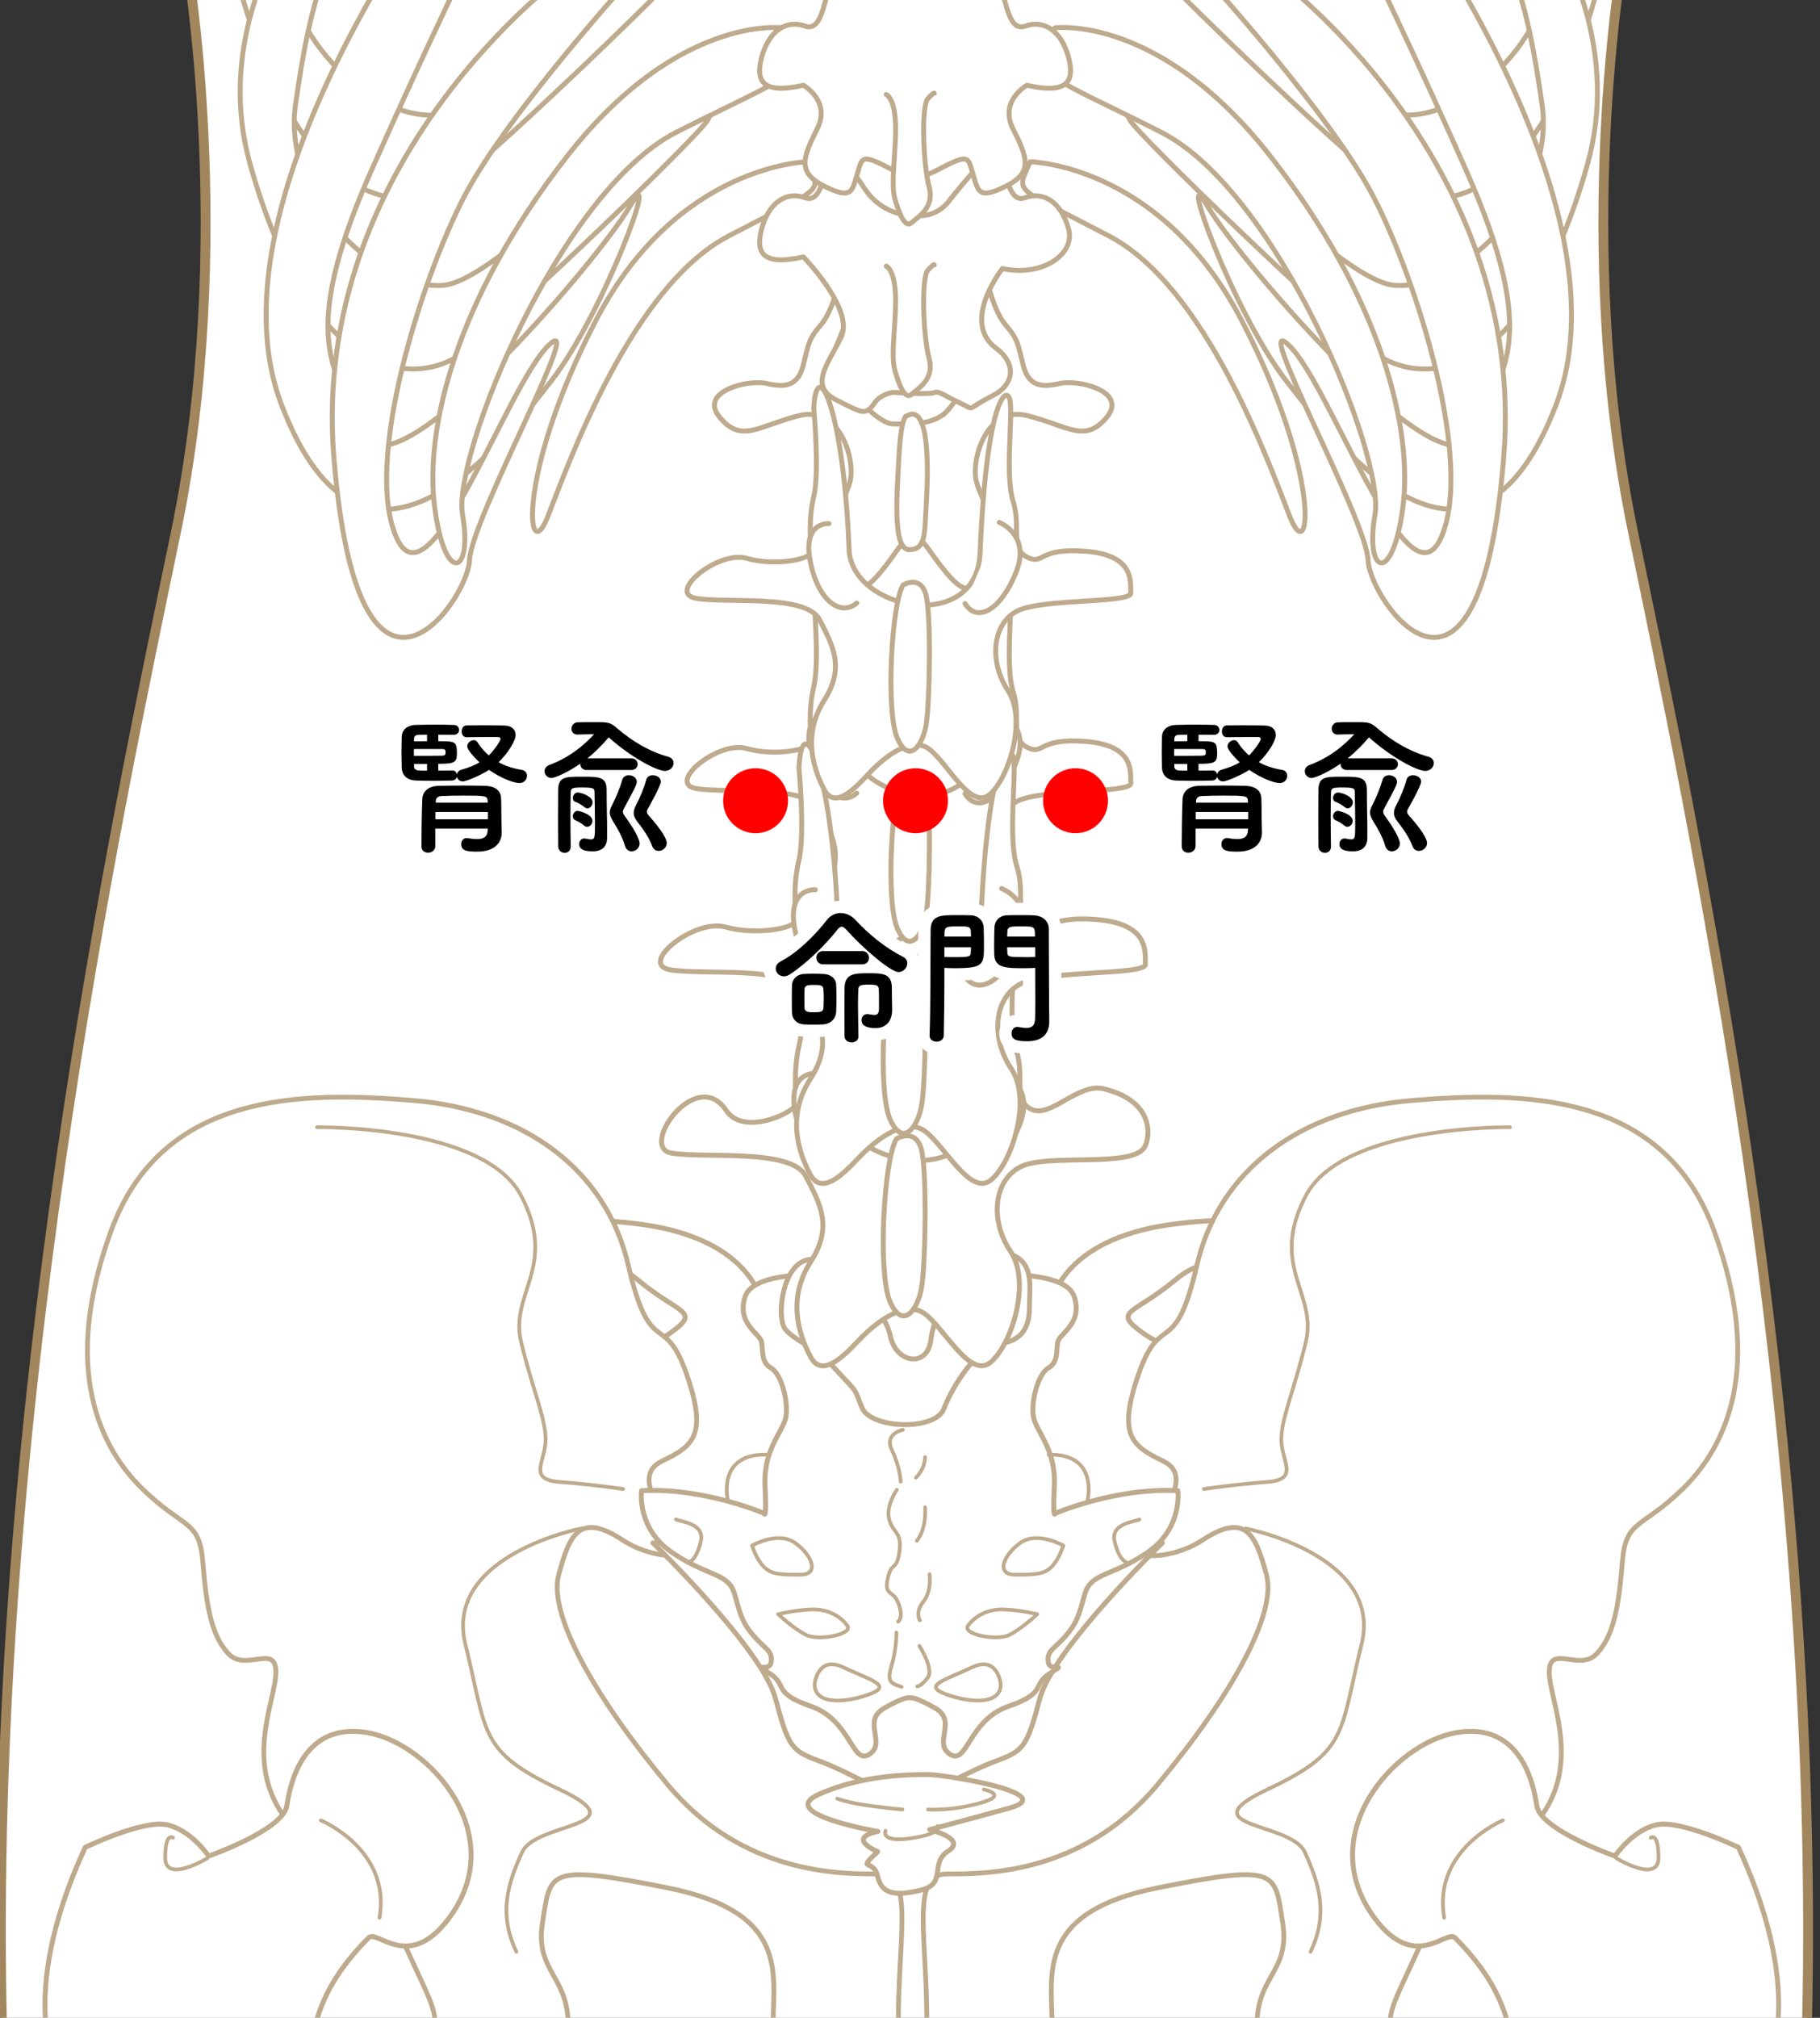
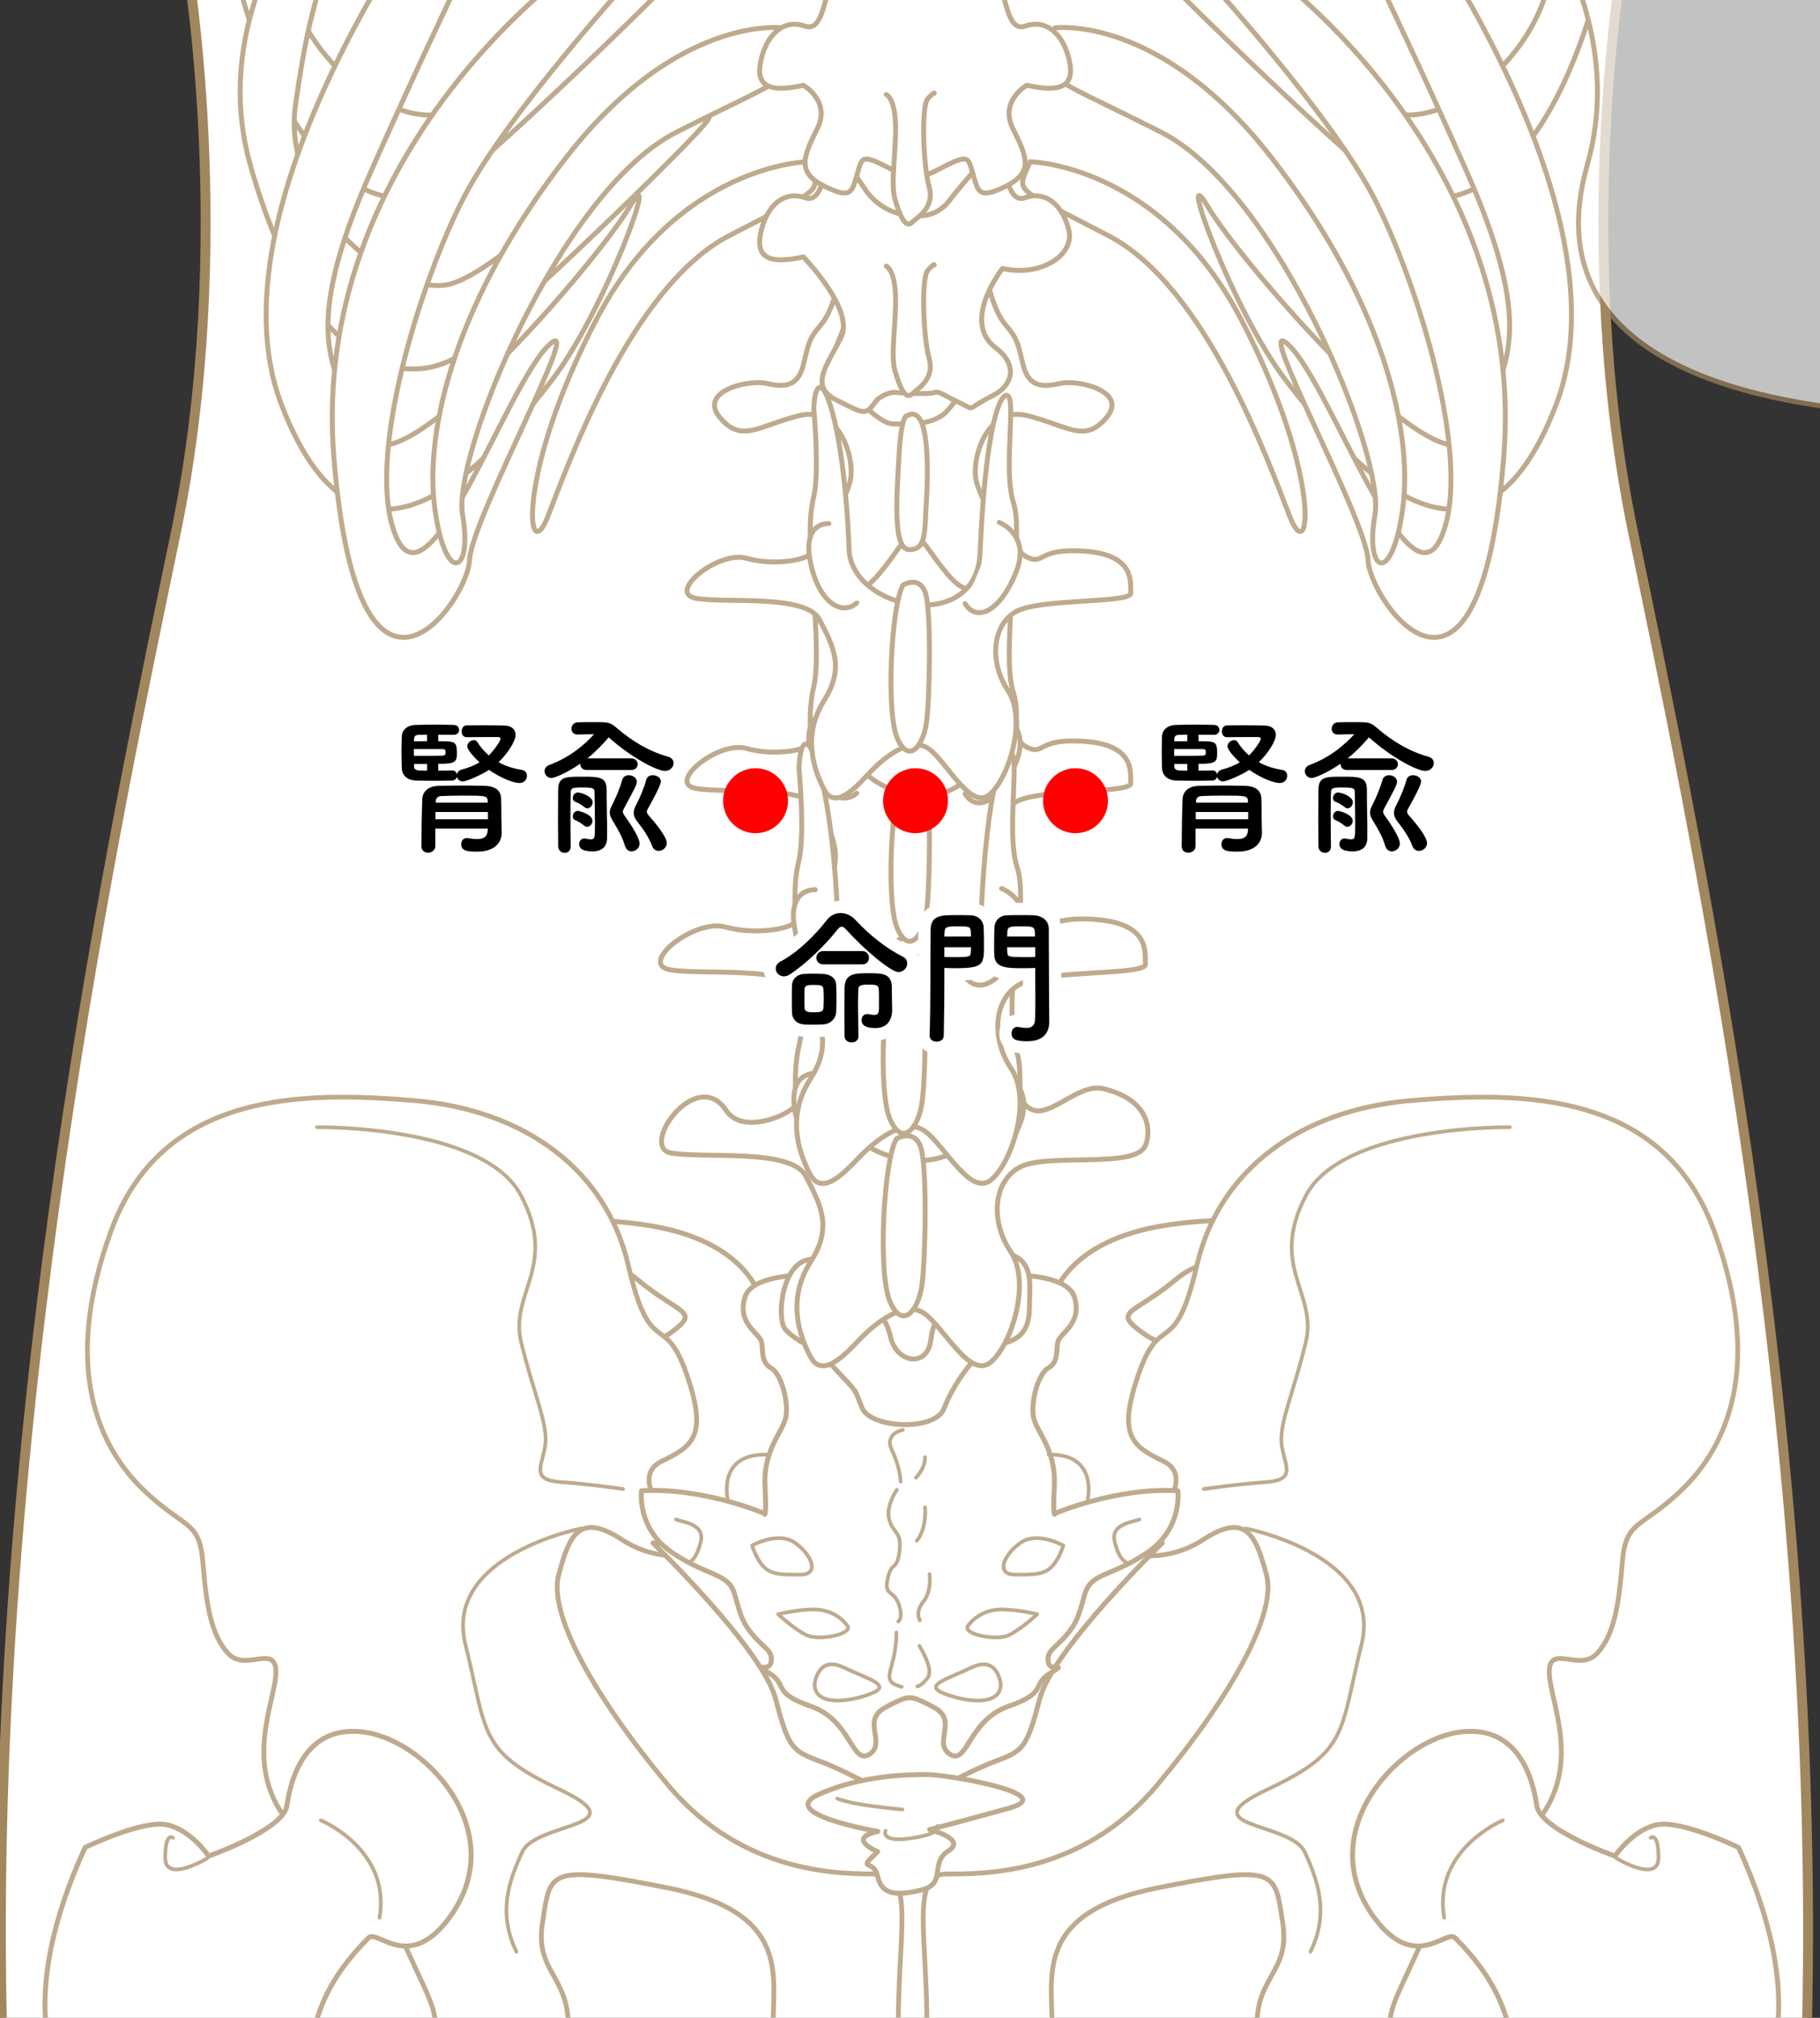
<svg xmlns="http://www.w3.org/2000/svg" id="_レイヤー_2" data-name="レイヤー 2" viewBox="0 0 369.41 409.41">
  <rect x="0" y="0" width="369.41" height="409.41" fill="#333333" stroke="none" />
  <defs>
    <style>
      .cls-1 {
        stroke-width: 2px;
      }

      .cls-1, .cls-2, .cls-3, .cls-4 {
        stroke: #a2865d;
        stroke-linecap: round;
        stroke-linejoin: round;
      }

      .cls-1, .cls-2, .cls-4 {
        fill: #fff;
      }

      .cls-2 {
        stroke-width: .97px;
      }

      .cls-3 {
        stroke-width: .75px;
      }

      .cls-3, .cls-5, .cls-6 {
        fill: none;
      }

      .cls-7 {
        fill: red;
      }

      .cls-6 {
        stroke: #fff;
        stroke-width: 5px;
      }

      .cls-8 {
        clip-path: url(#clippath);
      }

      .cls-9 {
        opacity: .7;
      }
    </style>
    <clipPath id="clippath">
      <rect class="cls-5" width="369.41" height="409.41" />
    </clipPath>
  </defs>
  <g id="_レイヤー_1-2" data-name="レイヤー 1">
    <g>
      <g class="cls-8">
        <g>
          <path class="cls-1" d="M37.79-8.51s10.1,57.58-2.02,116.16C23.65,166.23-2.61,287.45.42,411.69h366.33c3.03-124.24-23.23-245.45-35.35-304.04-12.12-58.59-2.02-116.16-2.02-116.16" />
          <g class="cls-9">
            <g>
              <g>
                <g>
                  <path class="cls-4" d="M213.53,264s2.12-12.47,24-15.53c21.88-3.06,30.59,3.06,20.71,7.53-9.88,4.47-11.29-3.29-19.76,3.76-8.47,7.06-12.94,6.12-6.35,10.82s18.12,4.47,20.71,16-11.53,22.59-27.29,28-33.65-16.24-31.06-21.88,19.06-28.71,19.06-28.71Z" />
                  <path class="cls-4" d="M154.5,264s-2.12-12.47-24-15.53c-21.88-3.06-30.59,3.06-20.71,7.53s11.29-3.29,19.76,3.76c8.47,7.06,12.94,6.12,6.35,10.82s-18.12,4.47-20.71,16c-2.59,11.53,11.53,22.59,27.29,28,15.76,5.41,33.65-16.24,31.06-21.88-2.59-5.65-19.06-28.71-19.06-28.71Z" />
                </g>
                <g>
                  <path class="cls-2" d="M135.28,307.53s-7.29-8-.94-11.06c6.35-3.06,9.41-5.18,4.94-17.88-4.47-12.71-7.29-2.59-11.76-21.88-4.47-19.29-20.94-31.53-43.53-33.41s-51.06-1.88-61.41,26.35c-10.35,28.24-2.12,44.24,6.35,52.47,8.47,8.24,11.53,6.12,12.24,14.82.71,8.71,1.65,14.82,5.18,18.59s9.65-2.12,9.65,3.76c0,5.88-7.29,19.53,3.29,31.29,10.59,11.76,17.88,12.94,23.29,24.94,5.41,12,7.06,13.41,4.71,20-2.35,6.59,27.29,8.47,28-3.06.71-11.53-6.82-12-5.18-22.35,1.65-10.35.71-12,25.41-7.06,24.71,4.94,21.41,17.41,21.41,27.53s25.65,20.47,25.41,1.65,3.53-32-4-32c-7.53,0-27.53.24-42.82-18.12-15.29-18.35-24.24-34.82-22.12-42.59s4-12.94,12.94-7.06c8.94,5.88,22.59,3.29,8.94-4.94Z" />
                  <path class="cls-2" d="M235.18,307.53s7.29-8,.94-11.06c-6.35-3.06-9.41-5.18-4.94-17.88,4.47-12.71,7.29-2.59,11.76-21.88,4.47-19.29,20.94-31.53,43.53-33.41s51.06-1.88,61.41,26.35c10.35,28.24,2.12,44.24-6.35,52.47-8.47,8.24-11.53,6.12-12.24,14.82-.71,8.71-1.65,14.82-5.18,18.59s-9.65-2.12-9.65,3.76,7.29,19.53-3.29,31.29c-10.59,11.76-17.88,12.94-23.29,24.94-5.41,12-7.06,13.41-4.71,20,2.35,6.59-27.29,8.47-28-3.06-.71-11.53,6.82-12,5.18-22.35s-.71-12-25.41-7.06c-24.71,4.94-21.41,17.41-21.41,27.53s-25.65,20.47-25.41,1.65c.24-18.82-3.53-32,4-32s27.53.24,42.82-18.12c15.29-18.35,24.24-34.82,22.12-42.59-2.12-7.76-4-12.94-12.94-7.06s-22.59,3.29-8.94-4.94Z" />
                </g>
                <g>
                  <g>
                    <path class="cls-3" d="M64.35,228.71s33.88-.47,41.41,13.88c7.53,14.35-2.35,19.76,0,29.65s5.41,16.47,4.94,20.71-3.29,7.29,3.06,7.76,12.71,1.41,12.71,1.41" />
                    <path class="cls-3" d="M118,310.12s-28,5.41-23.53,23.53c4.47,18.12,2.59,21.65,19.06,29.41,16.47,7.76-4.71,6.59-7.53,12.71-2.82,6.12-4.94,12.47-1.18,20.24" />
                  </g>
                  <g>
                    <path class="cls-3" d="M306.47,228.71s-33.88-.47-41.41,13.88c-7.53,14.35,2.35,19.76,0,29.65s-5.41,16.47-4.94,20.71,3.29,7.29-3.06,7.76-12.71,1.41-12.71,1.41" />
                    <path class="cls-3" d="M252.82,310.12s28,5.41,23.53,23.53-2.59,21.65-19.06,29.41c-16.47,7.76,4.71,6.59,7.53,12.71,2.82,6.12,4.94,12.47,1.18,20.24" />
                  </g>
                </g>
              </g>
              <g>
                <path class="cls-4" d="M184.24,315.04l-51.71-1.98s22.24,21.53,24.88,31.59c2.65,10.06,3.35,10.59,9,12.71,5.65,2.12,9.88,4.94,12.35,5.47.51.11,1.19.22,1.94.32v.74s1.61-.13,3.53-.33c1.92.2,3.53.33,3.53.33v-.74c.76-.1,1.44-.21,1.94-.32,2.47-.53,6.71-3.35,12.35-5.47,5.65-2.12,6.35-2.65,9-12.71,2.65-10.06,24.88-31.59,24.88-31.59l-51.71,1.98Z" />
                <path class="cls-4" d="M178.19,371.6s-20.9-3.54-11.96-7.54,18.59-4,22.12-4,27.18,3.88,16.47,6.82-16.12,4.35-16.12,4.35c0,0,7.65,1.88,3.76,4.35s-.13,6.63-5.54,7.93-7.99.78-8.81-2.87-4.38-.75.03-4.94c0,0-6.53-2.69.04-4.1Z" />
              </g>
              <g>
                <path class="cls-4" d="M239.06,302.47c-12.53-.71-24.88,4.59-24.88,4.59,0,0-.53,1.76-.18-5.65.35-7.41-3.71-10.94-4.24-13.94s.88-8.65,3-9.88c2.12-1.24,1.59-3.53,1.94-5.29s5.12-3.71,3.35-9.18c-1.76-5.47-16.76-4.41-16.76-4.41h-33.3s-15-1.06-16.76,4.41,3,7.41,3.35,9.18-.18,4.06,1.94,5.29c2.12,1.24,3.53,6.88,3,9.88s-4.59,6.53-4.24,13.94c.35,7.41-.18,5.65-.18,5.65,0,0-12.35-5.29-24.88-4.59,0,0-1.06,7.59,6.18,12.53,7.24,4.94,11.47,4.06,12.71,8.47,1.24,4.41,1.59,5.82,3.88,8.47,2.29,2.65,3.88,3,3.53,5.29-.35,2.29-4.24-.18-.35,2.29,3.88,2.47.35,3.88,8.47,6.71,8.12,2.82,8.29,12,11.82,9.71,3.53-2.29-1.59-6.71,3-9.35,1.61-.93,2.87-1.51,3.83-1.87.87-.33,1.83-.33,2.71,0,.96.36,2.22.94,3.83,1.87,4.59,2.65-.53,7.06,3,9.35,3.53,2.29,3.71-6.88,11.82-9.71,8.12-2.82,4.59-4.24,8.47-6.71,3.88-2.47,0,0-.35-2.29-.35-2.29,1.24-2.65,3.53-5.29,2.29-2.65,2.65-4.06,3.88-8.47,1.24-4.41,5.47-3.53,12.71-8.47,7.24-4.94,6.18-12.53,6.18-12.53Z" />
                <path class="cls-3" d="M183.26,290.12s-3.88.71-2.21,4.15,1.76,6.35,1.76,6.35" />
                <path class="cls-3" d="M182.03,302.29s-2.38,3.35-1.5,6.18,2.56,2.29,2.03,6.35-1.59,1.85-2.38,5.47,1.15,2.21,2.21,5.12-.09,3.62-.09,3.62" />
                <path class="cls-3" d="M181.94,331.24s.09,3-.88,6.35-.71,3.88,1.94,4.68" />
                <path class="cls-3" d="M185.91,299.82s1.85-1.76,1.85-4.15" />
                <path class="cls-3" d="M186.09,312.62s1.94-2.03,1.68-6.79" />
                <path class="cls-3" d="M186.71,328.76s-1.06-1.59.71-3.79,1.24-5.56,1.24-5.56" />
                <path class="cls-3" d="M186.62,333.97s3,4.68,1.68,6.44c-1.32,1.76-2.12,1.76-2.12,1.76" />
                <g>
                  <path class="cls-3" d="M137.21,308.29c1.06.53,5.91.79,5.03,4.5s-2.29,4.15-2.29,4.15" />
                  <path class="cls-3" d="M147.71,304.24s-2.21-9.35,7.94-9.09" />
                  <path class="cls-3" d="M152.65,313.59s5.29-3,8.74-.53,5.03,6.44,1.06,6.44-5.82,0-7.41-1.59-2.38-4.32-2.38-4.32Z" />
                  <path class="cls-3" d="M157.94,327.53s3.44-.88,6.88-.97c3.44-.09,5.82,1.5,7.15,3.26s-5.74,3.18-8.29,1.94-5.74-4.24-5.74-4.24Z" />
                  <path class="cls-3" d="M165.35,341.65s.62-5.82,5.82-3.35c5.21,2.47,9.88,3.62,5.74,5.29-4.15,1.68-11.65,2.82-11.56-1.94Z" />
                </g>
                <g>
                  <path class="cls-3" d="M231.27,308.29c-1.06.53-5.91.79-5.03,4.5s2.29,4.15,2.29,4.15" />
                  <path class="cls-3" d="M220.77,304.24s2.21-9.35-7.94-9.09" />
                  <path class="cls-3" d="M215.83,313.59s-5.29-3-8.74-.53c-3.44,2.47-5.03,6.44-1.06,6.44s5.82,0,7.41-1.59,2.38-4.32,2.38-4.32Z" />
                  <path class="cls-3" d="M210.53,327.53s-3.44-.88-6.88-.97-5.82,1.5-7.15,3.26,5.74,3.18,8.29,1.94c2.56-1.24,5.74-4.24,5.74-4.24Z" />
                  <path class="cls-3" d="M203.12,341.65s-.62-5.82-5.82-3.35-9.88,3.62-5.74,5.29c4.15,1.68,11.65,2.82,11.56-1.94Z" />
                </g>
              </g>
              <g>
                <path class="cls-3" d="M169.94,364.94s2.12.88,6.97,1.5c4.85.62,6.26.71,6.26.71" />
-                 <path class="cls-3" d="M199.68,363.09s5.29,1.06-.71,2.74c-6,1.68-10.59,1.32-10.59,1.32" />
                <path class="cls-3" d="M179.74,371.47s-1.15,2.47,5.29,1.5c6.44-.97,5.29-2.47,5.29-2.47" />
              </g>
            </g>
            <g>
              <g>
                <path class="cls-4" d="M62.82,420.71c0-11.29,4.01-19.54,12-27.53,1.76-1.76,8.09,6.98,16.24-3.88,12.71-16.94-3.88-35.65-16.59-37.76-12.71-2.12-15.53,9.88-16.24,14.82s-15.88,10.24-15.88,10.24c0,0-3.53-5.29-8.47-6.35-4.94-1.06-16.59,4.59-16.59,4.59-14.47,31.41-5.29,45.88-5.29,45.88h50.82Z" />
                <path class="cls-3" d="M42.09,377.03s-8.56,5.21-8.56-.09,1.59-4.06,1.59-4.06" />
                <path class="cls-3" d="M65.12,369.35s14.29,5.91,11.91,19.76" />
              </g>
              <g>
                <path class="cls-4" d="M307.33,420.71c0-11.29-4.01-19.54-12-27.53-1.76-1.76-8.09,6.98-16.24-3.88-12.71-16.94,3.88-35.65,16.59-37.76s15.53,9.88,16.24,14.82,15.88,10.24,15.88,10.24c0,0,3.53-5.29,8.47-6.35,4.94-1.06,16.59,4.59,16.59,4.59,14.47,31.41,5.29,45.88,5.29,45.88h-50.82Z" />
                <path class="cls-3" d="M328.07,377.03s8.56,5.21,8.56-.09-1.59-4.06-1.59-4.06" />
                <path class="cls-3" d="M305.04,369.35s-14.29,5.91-11.91,19.76" />
              </g>
            </g>
            <g>
              <g>
                <g>
                  <path class="cls-4" d="M86.12-84S36.35-45.88,49.06-1.06c12.71,44.82,33.88,44.82,43.06,38.12,9.18-6.71,48.35-44.47,49.76-47.29s12.71-20.82,6-16.59-46.94,49.06-59.65,50.12c-12.71,1.06-32.82-16.94-30-36.71,2.82-19.76,6.71-39.53,26.47-56.47" />
                  <path class="cls-4" d="M87.88-49.41S38.12-11.29,50.82,33.53c12.71,44.82,33.88,44.82,43.06,38.12,9.18-6.71,48.35-44.47,49.76-47.29s12.71-20.82,6-16.59c-6.71,4.24-46.94,49.06-59.65,50.12-12.71,1.06-32.82-16.94-30-36.71,2.82-19.76,6.71-39.53,26.47-56.47" />
                  <path class="cls-4" d="M94.59-30S40.59,39.18,57.18,82.24c16.59,43.06,43.76,9.18,54.71-4.94,10.94-14.12,22.59-46.59,15.88-35.29s-47.65,58.94-53.65,46.24c-6-12.71-14.12-19.06,1.41-54C91.06-.71,104.12-26.47,104.12-26.47" />
                  <path class="cls-4" d="M114.71-5.29s-51.88,37.41-46.94,98.12c4.94,60.71,27.18,29.29,27.53,20.82.35-8.47,24.35-51.88,15.88-43.41-8.47,8.47-24,54-30.71,38.82-6.71-15.18,4.94-52.24,13.76-69.18,8.82-16.94,34.59-45.18,34.59-45.18" />
                  <path class="cls-4" d="M163.88,32.82s-26.35.47-42.82,32c-16.47,31.53-14.12,50.82-9.88,40s16.94-46.59,36.71-56.94c19.76-10.35,18.82-8.47,16-15.06Z" />
                  <path class="cls-4" d="M158.82,5.65s-21.18-2.82-43.76,26.12c-22.59,28.94-28.94,55.41-26.82,71.29,2.12,15.88,7.76,13.41,5.65,1.41-2.12-12,19.76-65.65,43.41-77.65,23.65-12,28.59-12,21.53-21.18Z" />
                </g>
                <g>
                  <path class="cls-4" d="M286.86-84s49.76,38.12,37.06,82.94c-12.71,44.82-33.88,44.82-43.06,38.12S232.51-7.41,231.1-10.24s-12.71-20.82-6-16.59,46.94,49.06,59.65,50.12c12.71,1.06,32.82-16.94,30-36.71-2.82-19.76-6.71-39.53-26.47-56.47" />
-                   <path class="cls-4" d="M285.1-49.41s49.76,38.12,37.06,82.94c-12.71,44.82-33.88,44.82-43.06,38.12-9.18-6.71-48.35-44.47-49.76-47.29-1.41-2.82-12.71-20.82-6-16.59s46.94,49.06,59.65,50.12c12.71,1.06,32.82-16.94,30-36.71-2.82-19.76-6.71-39.53-26.47-56.47" />
+                   <path class="cls-4" d="M285.1-49.41s49.76,38.12,37.06,82.94s46.94,49.06,59.65,50.12c12.71,1.06,32.82-16.94,30-36.71-2.82-19.76-6.71-39.53-26.47-56.47" />
                  <path class="cls-4" d="M278.39-30s54,69.18,37.41,112.24c-16.59,43.06-43.76,9.18-54.71-4.94-10.94-14.12-22.59-46.59-15.88-35.29s47.65,58.94,53.65,46.24c6-12.71,14.12-19.06-1.41-54-15.53-34.94-28.59-60.71-28.59-60.71" />
                  <path class="cls-4" d="M258.27-5.29s51.88,37.41,46.94,98.12c-4.94,60.71-27.18,29.29-27.53,20.82-.35-8.47-24.35-51.88-15.88-43.41s24,54,30.71,38.82-4.94-52.24-13.76-69.18c-8.82-16.94-34.59-45.18-34.59-45.18" />
                  <path class="cls-4" d="M209.1,32.82s26.35.47,42.82,32c16.47,31.53,14.12,50.82,9.88,40-4.24-10.82-16.94-46.59-36.71-56.94-19.76-10.35-18.82-8.47-16-15.06Z" />
                  <path class="cls-4" d="M214.15,5.65s21.18-2.82,43.76,26.12c22.59,28.94,28.94,55.41,26.82,71.29s-7.76,13.41-5.65,1.41c2.12-12-19.76-65.65-43.41-77.65-23.65-12-28.59-12-21.53-21.18Z" />
                </g>
              </g>
              <g>
                <g>
                  <path class="cls-4" d="M165.96,274.07s-1.52-1.76,3.51,3.63,3.75,3.75,5.51,7.96,14.88,4.8,16.63.12,6.91-12.42,10.78-13,6.56-2.11,6.56-7.5,1.64-11.48-8.78-11.48-33.71.58-37.13,2.11c-4.45,1.99-5.39,11.71-3.63,13.82s6.56,4.33,6.56,4.33Z" />
                  <path class="cls-4" d="M174.98,263.99s4.57,1.64,5.74,7.14c1.17,5.51,7.5,6.44,8.2.82s3.4-7.5,4.57-7.26" />
                </g>
                <g>
                  <path class="cls-4" d="M162.24,192.97s1.28,13.66,0,18.93-.64,10.4-.64,12.03-10.61,6.81-14.21,1.38c-6.04-9.13-17.79,7.52-11.13,8.65,6.66,1.13,24.32-1,27.26,4.64s5.63,10.28,1.02,17.43c-4.61,7.15-2.69,14.29,0,19.31s8.19-1.88,10.62-4.26,8.45-7.52,12.54-4.51,9.22,13.41,13.44,9.78,8.19-16.17,3.97-22.44c-4.22-6.27-3.46-14.42,2.05-17.17s22.42.25,25.09-3.89c1.22-1.9,2.31-9.42-8.31-11.95-5.07-1.21-10.76,6.06-14.6,4.18s-1.28-6.52-3.07-12.03-.13-17.68-.64-21.56-5.16-1.61-6.66,32.72c-.77,17.68-28.41,12.29-28.93-.75-1.18-30.15-7.17-42.62-7.81-30.46Z" />
                  <path class="cls-4" d="M181.95,231.07s3.71-2.26,4.99,1.88.9,23.57.13,28.21-3.84,8.78-6.4,3.01c-2.56-5.77-1.28-28.96,1.28-33.09Z" />
                  <path class="cls-4" d="M165.57,217.79s-5.89-.5-4.1,8.27c1.79,8.78,6.91,11.78,10.24,8.9" />
                  <path class="cls-4" d="M203.2,217.54s7.04,2.63,3.71,10.78-8.58,11.03-11.26,6.77" />
                </g>
                <g>
                  <path class="cls-4" d="M165.18,121.53s1.18,12.82,0,17.76-.59,9.76-.59,11.29-7.29,2.94-13.06,1.29-16.35,7.06-10.24,8.12c6.12,1.06,22.35-.94,25.06,4.35,2.71,5.29,5.18,9.65.94,16.35s-2.47,13.41,0,18.12,7.53-1.76,9.76-4,7.76-7.06,11.53-4.24,8.47,12.59,12.35,9.18,7.53-15.18,3.65-21.06-3.18-13.53,1.88-16.12c5.06-2.59,23.18-1.53,23.06-3.65s.94-7.65-9.06-8.47c-10-.82-8.47,2.94-12,1.18s-1.18-6.12-2.82-11.29-.12-16.59-.59-20.24-4.75-1.51-6.12,30.71c-.71,16.59-26.12,11.53-26.59-.71-1.09-28.29-6.59-40-7.18-28.59Z" />
                  <path class="cls-4" d="M183.29,157.29s3.41-2.12,4.59,1.76.82,22.12.12,26.47-3.53,8.24-5.88,2.82-1.18-27.18,1.18-31.06Z" />
                  <path class="cls-4" d="M168.24,144.82s-5.41-.47-3.76,7.76,6.35,11.06,9.41,8.35" />
                  <path class="cls-4" d="M202.82,144.59s6.47,2.47,3.41,10.12c-3.06,7.65-7.88,10.35-10.35,6.35" />
                </g>
                <g>
                  <path class="cls-4" d="M162.15,155.6s1.29,13.72,0,19.01c-1.29,5.29-.64,10.45-.64,12.09s-7.97,3.15-14.27,1.39c-6.3-1.76-17.87,7.55-11.18,8.69,6.68,1.13,24.43-1.01,27.38,4.66,2.96,5.67,5.66,10.33,1.03,17.5s-2.7,14.35,0,19.39,8.23-1.89,10.67-4.28,8.48-7.55,12.6-4.53,9.26,13.47,13.5,9.82,8.23-16.24,3.99-22.54-3.47-14.48,2.06-17.25c5.53-2.77,25.33-1.64,25.2-3.9s1.03-8.18-9.9-9.07c-10.93-.88-9.26,3.15-13.11,1.26s-1.29-6.55-3.09-12.09c-1.8-5.54-.13-17.75-.64-21.66s-5.19-1.62-6.68,32.86c-.77,17.75-28.54,12.34-29.05-.76-1.19-30.28-7.2-42.81-7.84-30.6Z" />
                  <path class="cls-4" d="M181.95,193.88s3.73-2.27,5.01,1.89c1.29,4.16.9,23.67.13,28.33s-3.86,8.81-6.43,3.02c-2.57-5.79-1.29-29.09,1.29-33.24Z" />
                  <path class="cls-4" d="M165.49,180.53s-5.91-.5-4.11,8.31,6.94,11.84,10.28,8.94" />
                  <path class="cls-4" d="M203.29,180.28s7.07,2.64,3.73,10.83-8.61,11.08-11.31,6.8" />
                </g>
                <g>
                  <g>
                    <path class="cls-4" d="M185.62,109.94c1.94-1.06,2.12,1.06,6.53,6.35,4.41,5.29,6.18,3.53,9-2.47s-1.94-11.82-3-16.24,2.12-15.35,10.41-13.24,11.65,5.65,16.06.35-5.82-7.76-9.53-6.88-6.35.53-7.41-3.71c-1.06-4.24-1.06-5.29-3.53-8.12s-3.71-8.82-3.71-8.82c-2.05-6.44-3.33,3.26-2.45,9.71s-3.88,15.44-6.71,17.38-6.53,1.85-10.06,1.76-10.94-8.91-12-11.91c-1.06-3,4.32-9.26,3.09-15.09s-2.03-1.85-2.03-1.85c0,0-1.24,6-3.71,8.82-2.47,2.82-2.47,3.88-3.53,8.12s-3.71,4.59-7.41,3.71-13.94,1.59-9.53,6.88,7.76,1.76,16.06-.35c8.29-2.12,11.47,8.82,10.41,13.24s-5.82,10.24-3,16.24c2.82,6,4.59,7.76,9,2.47s4.59-7.41,6.53-6.35h.5Z" />
                    <path class="cls-4" d="M184.12,84.35s-1.18-.47-1.65,8.12c-.47,8.59-1.29,19.06,2.12,19.06s3.06-3.53,3.41-9.18.94-20.71-3.88-18Z" />
                  </g>
                  <g>
                    <path class="cls-4" d="M216.89,46.47c-1.41-5.29-4.94-7.76-8.82-6.35-3.88,1.41-3.88-7.41-5.65-8.82-1.26-1.01-6.84,5.71-9.95,9.67-1.37,1.74-3.46,2.77-5.67,2.8h-.94c-4.14.08-8.03-1.96-10.31-5.42-2.46-3.73-5.49-7.84-6.49-7.05-1.76,1.41-1.76,10.24-5.65,8.82-3.88-1.41-7.41,1.06-8.82,6.35s.71,7.41,8.47,5.65c0,0,10.47,10.71,7.65,16.35-2.82,5.65-6.56,9.88-.91,12.71,5.65,2.82,5.84,3.24,7.97.24.5-.71,2.47-1.91,3.97-1.79,1.17.09,6.91.45,8,0,.85-.35,2.03.71,5.15,2.15,3.34,1.55.86,1.38,6.49-1.44,4.64-2.32,4.95-6.62.78-9.71-7.24-5.37,1.32-16.15,1.32-16.15,7.76,1.76,14.83-2.71,13.42-8Z" />
                    <path class="cls-4" d="M179.88,54s1.65.59,1.88,5.76-1.06,12.12-.12,15.41,2.12,6,3.41,4.82,4.71-3.06,3.53-7.29c-1.18-4.24-1.65-16.35-.24-17.88s1.29-1.06,1.29-1.06" />
                  </g>
                  <g>
                    <path class="cls-4" d="M216.89,11.65c-1.41-5.29-4.94-7.76-8.82-6.35-3.88,1.41-3.88-7.41-5.65-8.82-1.76-1.41-13.06.35-13.06.35h-7.24s-11.29-1.76-13.06-.35c-1.76,1.41-1.76,10.24-5.65,8.82-3.88-1.41-7.41,1.06-8.82,6.35s.71,7.41,8.47,5.65c0,0,5.65,3.18,2.82,8.82-2.82,5.65-4.24,8.82,1.41,11.65,5.65,2.82,5.65,1.06,6.71-2.47,1.06-3.53.71-4.24,7.41-.71,1.04.55,1.96.87,2.79,1.06.13.04.28.07.42.1.05,0,.09.02.14.03.22.04.45.06.7.07.09,0,.19.01.28.01.09,0,.18,0,.28-.01.24,0,.48-.03.7-.07.05,0,.09-.02.14-.03.15-.03.29-.06.42-.1.83-.19,1.75-.51,2.79-1.06,6.71-3.53,6.35-2.82,7.41.71s1.06,5.29,6.71,2.47c5.65-2.82,4.24-6,1.41-11.65-2.82-5.65,2.82-8.82,2.82-8.82,7.76,1.76,9.88-.35,8.47-5.65Z" />
                    <path class="cls-4" d="M179.88,19.18s1.65.59,1.88,5.76-1.06,12.12-.12,15.41,2.12,6,3.41,4.82,4.71-3.06,3.53-7.29c-1.18-4.24-1.65-16.35-.24-17.88s1.29-1.06,1.29-1.06" />
                  </g>
                </g>
                <g>
                  <path class="cls-4" d="M165.18,82.94s1.18,12.82,0,17.76-.59,9.76-.59,11.29-7.29,2.94-13.06,1.29-16.35,7.06-10.24,8.12,22.35-.94,25.06,4.35,5.18,9.65.94,16.35-2.47,13.41,0,18.12,7.53-1.76,9.76-4,7.76-7.06,11.53-4.24,8.47,12.59,12.35,9.18,7.53-15.18,3.65-21.06c-3.88-5.88-3.18-13.53,1.88-16.12s23.18-1.53,23.06-3.65.94-7.65-9.06-8.47c-10-.82-8.47,2.94-12,1.18s-1.18-6.12-2.82-11.29-.12-16.59-.59-20.24-4.75-1.51-6.12,30.71c-.71,16.59-26.12,11.53-26.59-.71-1.09-28.29-6.59-40-7.18-28.59Z" />
                  <path class="cls-4" d="M183.29,118.71s3.41-2.12,4.59,1.76.82,22.12.12,26.47-3.53,8.24-5.88,2.82-1.18-27.18,1.18-31.06Z" />
                  <path class="cls-4" d="M168.24,106.24s-5.41-.47-3.76,7.76,6.35,11.06,9.41,8.35" />
                  <path class="cls-4" d="M202.82,106s6.47,2.47,3.41,10.12c-3.06,7.65-7.88,10.35-10.35,6.35" />
                </g>
              </g>
            </g>
          </g>
        </g>
      </g>
      <g>
        <g>
          <g>
            <path class="cls-6" d="M249,149.58c-.66,0-.99-.57-.99-1.17s.33-1.2.99-1.23c.96,0,2.04-.03,3.15-.03,1.56,0,3.15.03,4.53.06,1.62.03,2.28.93,2.28,1.92,0,1.17-1.5,3.66-3.45,5.52,1.44.81,3.03,1.29,4.71,1.56.72.12,1.05.63,1.05,1.2,0,.72-.54,1.47-1.53,1.47-1.08,0-3.57-.87-6.18-2.67-1.47.99-4.56,2.34-5.31,2.34-.66,0-1.11-.45-1.2-.96-.09.42-.39.75-.96.78-1.26.03-2.52.06-3.66.06-1.41,0-2.7-.03-3.75-.06-1.59-.06-2.73-.93-2.82-2.49-.03-1.05-.06-2.22-.06-3.33s.03-2.25.06-3.18c.06-1.32,1.2-2.25,2.79-2.28,1.2-.03,2.58-.06,3.96-.06s2.73.03,3.87.06c.66.03,1.02.51,1.02,1.02s-.39.99-1.08.99c-.87,0-1.98-.03-3.15-.03v1.32c.78,0,1.44.03,1.8.03,1.8.09,1.98.54,1.98,2.58,0,1.74-.63,1.98-3.78,1.98v1.38c.99,0,1.98,0,2.82-.03h.06c.54,0,.81.39.9.78.09-.42.39-.81.99-.96,1.41-.39,2.61-.87,3.6-1.47-.3-.27-2.49-2.34-2.49-3.27,0-.66.69-1.23,1.32-1.23.3,0,.57.12.75.42.66,1.05,1.44,1.92,2.31,2.67.9-.87,2.37-2.85,2.37-3.36,0-.24-.27-.36-.45-.36h-1.62c-1.47,0-3.24,0-4.8.03h-.03ZM244.74,152.43c-.03-.3-.18-.42-.6-.45h-5.82v1.38c1.59,0,4.68,0,5.7-.03.54-.03.69-.15.72-.48v-.42ZM240.99,149.07c-.6,0-1.14.03-1.62.03-.72,0-.99.27-1.02.84v.48c.69,0,1.65-.03,2.64-.03v-1.32ZM240.99,155.01h-2.64v.51c0,.75.75.84,1.59.84h1.05v-1.35ZM256.14,168.9v.06c0,1.68-1.05,3.84-5.01,3.84-2.13,0-3.21-.21-3.21-1.53,0-.63.39-1.23,1.14-1.23.09,0,.18,0,.27.03.63.12,1.26.18,1.8.18,1.2,0,2.1-.36,2.16-1.74l.03-.39h-10.65v3.54c0,.87-.75,1.35-1.47,1.35s-1.35-.42-1.35-1.32c0-2.01.06-6.99.18-9.66.06-1.14.93-2.52,3.3-2.58,1.44-.03,3.3-.06,5.13-.06,1.53,0,3.03.03,4.26.06,2.43.06,3.24,1.23,3.3,2.49.06,1.29.03,2.88.06,4.02l.06,2.94ZM253.35,164.76h-10.65v1.47h10.65v-1.47ZM253.29,162.54c-.03-1.08-.45-1.11-4.98-1.11-1.59,0-3.18.03-4.35.09-.75.03-1.17.36-1.2,1.05v.3h10.56l-.03-.33Z" />
            <path class="cls-6" d="M273.42,156.24c-.87,0-1.32-.57-1.32-1.17v-.12c-3.09,2.13-5.43,2.91-5.85,2.91-.84,0-1.41-.69-1.41-1.38,0-.51.3-1.02.96-1.26,4.38-1.62,7.29-4.29,9.09-6.24-1.23,0-2.52.03-3.33.06h-.06c-.81,0-1.2-.57-1.2-1.17,0-.63.42-1.29,1.29-1.32.99-.03,2.13-.03,3.24-.03,3.18,0,3.27,0,4.86,1.35,2.88,2.46,6.27,4.56,10.23,5.67.78.21,1.11.75,1.11,1.29,0,.78-.69,1.59-1.74,1.59-1.68,0-6.87-2.73-11.43-6.81-1.2,1.41-2.64,2.91-4.32,4.26h8.88c.87,0,1.32.6,1.32,1.2,0,.57-.45,1.17-1.32,1.17h-9ZM270.15,171.78c0,.84-.6,1.26-1.23,1.26s-1.29-.45-1.32-1.29c0-1.65-.03-3.72-.03-5.79s.03-4.14.03-5.76c.06-2.61,1.47-2.61,4.89-2.61s4.89.03,4.95,2.55c0,.45.03,4.74.06,5.7.03.51.03,1.32.03,2.13v2.04c0,1.65-.9,2.73-2.94,2.73-2.25,0-2.73-.72-2.73-1.47,0-.6.39-1.14,1.05-1.14.09,0,.21,0,.3.03.36.09.69.15.99.15.84,0,.87-.27.87-3.18,0-2.1-.06-4.68-.09-6.39,0-.75-.12-.96-2.49-.96-2.04,0-2.28.12-2.34.96-.03,1.29-.06,3.03-.06,4.83,0,2.19.03,4.47.06,6.18v.03ZM272.94,163.77c-.72-.6-1.47-.93-1.86-1.08-.36-.12-.51-.45-.51-.78,0-.51.39-1.11,1.02-1.11s3,.75,3,1.98c0,.63-.48,1.23-1.05,1.23-.21,0-.39-.09-.6-.24ZM272.88,167.52c-.72-.6-1.44-.96-1.83-1.11-.33-.15-.48-.45-.48-.78,0-.51.39-1.11,1.02-1.11.12,0,2.97.63,2.97,2.04,0,.63-.51,1.2-1.08,1.2-.18,0-.39-.06-.6-.24ZM282.51,172.74c-.57,0-1.11-.33-1.35-1.11-.57-1.92-1.44-3.39-2.49-5.1-.39-.66-.6-1.17-.6-1.65s.18-.96.48-1.53c.75-1.47,1.56-3.36,2.07-5.13.18-.66.75-.93,1.32-.93.78,0,1.62.51,1.62,1.32,0,.6-.45,1.44-2.61,5.43-.15.27-.21.48-.21.66,0,.3.15.54.36.84,2.61,3.6,3.03,5.1,3.03,5.61,0,.93-.81,1.59-1.62,1.59ZM289.65,171.06c0,.93-.84,1.59-1.65,1.59-.54,0-1.05-.27-1.32-.99-.69-1.83-1.8-3.39-3.06-5.01-.48-.6-.69-1.17-.69-1.71,0-.51.18-1.02.48-1.59.78-1.47,1.62-3.45,2.07-5.13.18-.66.75-.93,1.32-.93.81,0,1.65.51,1.65,1.29,0,.84-2.31,4.92-2.61,5.46-.18.27-.24.51-.24.69,0,.24.15.45.36.72,1.47,1.62,3.69,4.38,3.69,5.61Z" />
          </g>
          <g>
            <path d="M249,149.58c-.66,0-.99-.57-.99-1.17s.33-1.2.99-1.23c.96,0,2.04-.03,3.15-.03,1.56,0,3.15.03,4.53.06,1.62.03,2.28.93,2.28,1.92,0,1.17-1.5,3.66-3.45,5.52,1.44.81,3.03,1.29,4.71,1.56.72.12,1.05.63,1.05,1.2,0,.72-.54,1.47-1.53,1.47-1.08,0-3.57-.87-6.18-2.67-1.47.99-4.56,2.34-5.31,2.34-.66,0-1.11-.45-1.2-.96-.09.42-.39.75-.96.78-1.26.03-2.52.06-3.66.06-1.41,0-2.7-.03-3.75-.06-1.59-.06-2.73-.93-2.82-2.49-.03-1.05-.06-2.22-.06-3.33s.03-2.25.06-3.18c.06-1.32,1.2-2.25,2.79-2.28,1.2-.03,2.58-.06,3.96-.06s2.73.03,3.87.06c.66.03,1.02.51,1.02,1.02s-.39.99-1.08.99c-.87,0-1.98-.03-3.15-.03v1.32c.78,0,1.44.03,1.8.03,1.8.09,1.98.54,1.98,2.58,0,1.74-.63,1.98-3.78,1.98v1.38c.99,0,1.98,0,2.82-.03h.06c.54,0,.81.39.9.78.09-.42.39-.81.99-.96,1.41-.39,2.61-.87,3.6-1.47-.3-.27-2.49-2.34-2.49-3.27,0-.66.69-1.23,1.32-1.23.3,0,.57.12.75.42.66,1.05,1.44,1.92,2.31,2.67.9-.87,2.37-2.85,2.37-3.36,0-.24-.27-.36-.45-.36h-1.62c-1.47,0-3.24,0-4.8.03h-.03ZM244.74,152.43c-.03-.3-.18-.42-.6-.45h-5.82v1.38c1.59,0,4.68,0,5.7-.03.54-.03.69-.15.72-.48v-.42ZM240.99,149.07c-.6,0-1.14.03-1.62.03-.72,0-.99.27-1.02.84v.48c.69,0,1.65-.03,2.64-.03v-1.32ZM240.99,155.01h-2.64v.51c0,.75.75.84,1.59.84h1.05v-1.35ZM256.14,168.9v.06c0,1.68-1.05,3.84-5.01,3.84-2.13,0-3.21-.21-3.21-1.53,0-.63.39-1.23,1.14-1.23.09,0,.18,0,.27.03.63.12,1.26.18,1.8.18,1.2,0,2.1-.36,2.16-1.74l.03-.39h-10.65v3.54c0,.87-.75,1.35-1.47,1.35s-1.35-.42-1.35-1.32c0-2.01.06-6.99.18-9.66.06-1.14.93-2.52,3.3-2.58,1.44-.03,3.3-.06,5.13-.06,1.53,0,3.03.03,4.26.06,2.43.06,3.24,1.23,3.3,2.49.06,1.29.03,2.88.06,4.02l.06,2.94ZM253.35,164.76h-10.65v1.47h10.65v-1.47ZM253.29,162.54c-.03-1.08-.45-1.11-4.98-1.11-1.59,0-3.18.03-4.35.09-.75.03-1.17.36-1.2,1.05v.3h10.56l-.03-.33Z" />
            <path d="M273.42,156.24c-.87,0-1.32-.57-1.32-1.17v-.12c-3.09,2.13-5.43,2.91-5.85,2.91-.84,0-1.41-.69-1.41-1.38,0-.51.3-1.02.96-1.26,4.38-1.62,7.29-4.29,9.09-6.24-1.23,0-2.52.03-3.33.06h-.06c-.81,0-1.2-.57-1.2-1.17,0-.63.42-1.29,1.29-1.32.99-.03,2.13-.03,3.24-.03,3.18,0,3.27,0,4.86,1.35,2.88,2.46,6.27,4.56,10.23,5.67.78.21,1.11.75,1.11,1.29,0,.78-.69,1.59-1.74,1.59-1.68,0-6.87-2.73-11.43-6.81-1.2,1.41-2.64,2.91-4.32,4.26h8.88c.87,0,1.32.6,1.32,1.2,0,.57-.45,1.17-1.32,1.17h-9ZM270.15,171.78c0,.84-.6,1.26-1.23,1.26s-1.29-.45-1.32-1.29c0-1.65-.03-3.72-.03-5.79s.03-4.14.03-5.76c.06-2.61,1.47-2.61,4.89-2.61s4.89.03,4.95,2.55c0,.45.03,4.74.06,5.7.03.51.03,1.32.03,2.13v2.04c0,1.65-.9,2.73-2.94,2.73-2.25,0-2.73-.72-2.73-1.47,0-.6.39-1.14,1.05-1.14.09,0,.21,0,.3.03.36.09.69.15.99.15.84,0,.87-.27.87-3.18,0-2.1-.06-4.68-.09-6.39,0-.75-.12-.96-2.49-.96-2.04,0-2.28.12-2.34.96-.03,1.29-.06,3.03-.06,4.83,0,2.19.03,4.47.06,6.18v.03ZM272.94,163.77c-.72-.6-1.47-.93-1.86-1.08-.36-.12-.51-.45-.51-.78,0-.51.39-1.11,1.02-1.11s3,.75,3,1.98c0,.63-.48,1.23-1.05,1.23-.21,0-.39-.09-.6-.24ZM272.88,167.52c-.72-.6-1.44-.96-1.83-1.11-.33-.15-.48-.45-.48-.78,0-.51.39-1.11,1.02-1.11.12,0,2.97.63,2.97,2.04,0,.63-.51,1.2-1.08,1.2-.18,0-.39-.06-.6-.24ZM282.51,172.74c-.57,0-1.11-.33-1.35-1.11-.57-1.92-1.44-3.39-2.49-5.1-.39-.66-.6-1.17-.6-1.65s.18-.96.48-1.53c.75-1.47,1.56-3.36,2.07-5.13.18-.66.75-.93,1.32-.93.78,0,1.62.51,1.62,1.32,0,.6-.45,1.44-2.61,5.43-.15.27-.21.48-.21.66,0,.3.15.54.36.84,2.61,3.6,3.03,5.1,3.03,5.61,0,.93-.81,1.59-1.62,1.59ZM289.65,171.06c0,.93-.84,1.59-1.65,1.59-.54,0-1.05-.27-1.32-.99-.69-1.83-1.8-3.39-3.06-5.01-.48-.6-.69-1.17-.69-1.71,0-.51.18-1.02.48-1.59.78-1.47,1.62-3.45,2.07-5.13.18-.66.75-.93,1.32-.93.81,0,1.65.51,1.65,1.29,0,.84-2.31,4.92-2.61,5.46-.18.27-.24.51-.24.69,0,.24.15.45.36.72,1.47,1.62,3.69,4.38,3.69,5.61Z" />
          </g>
        </g>
        <g>
          <g>
            <path class="cls-6" d="M94.69,149.58c-.66,0-.99-.57-.99-1.17s.33-1.2.99-1.23c.96,0,2.04-.03,3.15-.03,1.56,0,3.15.03,4.53.06,1.62.03,2.28.93,2.28,1.92,0,1.17-1.5,3.66-3.45,5.52,1.44.81,3.03,1.29,4.71,1.56.72.12,1.05.63,1.05,1.2,0,.72-.54,1.47-1.53,1.47-1.08,0-3.57-.87-6.18-2.67-1.47.99-4.56,2.34-5.31,2.34-.66,0-1.11-.45-1.2-.96-.09.42-.39.75-.96.78-1.26.03-2.52.06-3.66.06-1.41,0-2.7-.03-3.75-.06-1.59-.06-2.73-.93-2.82-2.49-.03-1.05-.06-2.22-.06-3.33s.03-2.25.06-3.18c.06-1.32,1.2-2.25,2.79-2.28,1.2-.03,2.58-.06,3.96-.06s2.73.03,3.87.06c.66.03,1.02.51,1.02,1.02s-.39.99-1.08.99c-.87,0-1.98-.03-3.15-.03v1.32c.78,0,1.44.03,1.8.03,1.8.09,1.98.54,1.98,2.58,0,1.74-.63,1.98-3.78,1.98v1.38c.99,0,1.98,0,2.82-.03h.06c.54,0,.81.39.9.78.09-.42.39-.81.99-.96,1.41-.39,2.61-.87,3.6-1.47-.3-.27-2.49-2.34-2.49-3.27,0-.66.69-1.23,1.32-1.23.3,0,.57.12.75.42.66,1.05,1.44,1.92,2.31,2.67.9-.87,2.37-2.85,2.37-3.36,0-.24-.27-.36-.45-.36h-1.62c-1.47,0-3.24,0-4.8.03h-.03ZM90.43,152.43c-.03-.3-.18-.42-.6-.45h-5.82v1.38c1.59,0,4.68,0,5.7-.03.54-.03.69-.15.72-.48v-.42ZM86.68,149.07c-.6,0-1.14.03-1.62.03-.72,0-.99.27-1.02.84v.48c.69,0,1.65-.03,2.64-.03v-1.32ZM86.68,155.01h-2.64v.51c0,.75.75.84,1.59.84h1.05v-1.35ZM101.83,168.9v.06c0,1.68-1.05,3.84-5.01,3.84-2.13,0-3.21-.21-3.21-1.53,0-.63.39-1.23,1.14-1.23.09,0,.18,0,.27.03.63.12,1.26.18,1.8.18,1.2,0,2.1-.36,2.16-1.74l.03-.39h-10.65v3.54c0,.87-.75,1.35-1.47,1.35s-1.35-.42-1.35-1.32c0-2.01.06-6.99.18-9.66.06-1.14.93-2.52,3.3-2.58,1.44-.03,3.3-.06,5.13-.06,1.53,0,3.03.03,4.26.06,2.43.06,3.24,1.23,3.3,2.49.06,1.29.03,2.88.06,4.02l.06,2.94ZM99.04,164.76h-10.65v1.47h10.65v-1.47ZM98.98,162.54c-.03-1.08-.45-1.11-4.98-1.11-1.59,0-3.18.03-4.35.09-.75.03-1.17.36-1.2,1.05v.3h10.56l-.03-.33Z" />
            <path class="cls-6" d="M119.11,156.24c-.87,0-1.32-.57-1.32-1.17v-.12c-3.09,2.13-5.43,2.91-5.85,2.91-.84,0-1.41-.69-1.41-1.38,0-.51.3-1.02.96-1.26,4.38-1.62,7.29-4.29,9.09-6.24-1.23,0-2.52.03-3.33.06h-.06c-.81,0-1.2-.57-1.2-1.17,0-.63.42-1.29,1.29-1.32.99-.03,2.13-.03,3.24-.03,3.18,0,3.27,0,4.86,1.35,2.88,2.46,6.27,4.56,10.23,5.67.78.21,1.11.75,1.11,1.29,0,.78-.69,1.59-1.74,1.59-1.68,0-6.87-2.73-11.43-6.81-1.2,1.41-2.64,2.91-4.32,4.26h8.88c.87,0,1.32.6,1.32,1.2,0,.57-.45,1.17-1.32,1.17h-9ZM115.84,171.78c0,.84-.6,1.26-1.23,1.26s-1.29-.45-1.32-1.29c0-1.65-.03-3.72-.03-5.79s.03-4.14.03-5.76c.06-2.61,1.47-2.61,4.89-2.61s4.89.03,4.95,2.55c0,.45.03,4.74.06,5.7.03.51.03,1.32.03,2.13v2.04c0,1.65-.9,2.73-2.94,2.73-2.25,0-2.73-.72-2.73-1.47,0-.6.39-1.14,1.05-1.14.09,0,.21,0,.3.03.36.09.69.15.99.15.84,0,.87-.27.87-3.18,0-2.1-.06-4.68-.09-6.39,0-.75-.12-.96-2.49-.96-2.04,0-2.28.12-2.34.96-.03,1.29-.06,3.03-.06,4.83,0,2.19.03,4.47.06,6.18v.03ZM118.63,163.77c-.72-.6-1.47-.93-1.86-1.08-.36-.12-.51-.45-.51-.78,0-.51.39-1.11,1.02-1.11s3,.75,3,1.98c0,.63-.48,1.23-1.05,1.23-.21,0-.39-.09-.6-.24ZM118.57,167.52c-.72-.6-1.44-.96-1.83-1.11-.33-.15-.48-.45-.48-.78,0-.51.39-1.11,1.02-1.11.12,0,2.97.63,2.97,2.04,0,.63-.51,1.2-1.08,1.2-.18,0-.39-.06-.6-.24ZM128.2,172.74c-.57,0-1.11-.33-1.35-1.11-.57-1.92-1.44-3.39-2.49-5.1-.39-.66-.6-1.17-.6-1.65s.18-.96.48-1.53c.75-1.47,1.56-3.36,2.07-5.13.18-.66.75-.93,1.32-.93.78,0,1.62.51,1.62,1.32,0,.6-.45,1.44-2.61,5.43-.15.27-.21.48-.21.66,0,.3.15.54.36.84,2.61,3.6,3.03,5.1,3.03,5.61,0,.93-.81,1.59-1.62,1.59ZM135.34,171.06c0,.93-.84,1.59-1.65,1.59-.54,0-1.05-.27-1.32-.99-.69-1.83-1.8-3.39-3.06-5.01-.48-.6-.69-1.17-.69-1.71,0-.51.18-1.02.48-1.59.78-1.47,1.62-3.45,2.07-5.13.18-.66.75-.93,1.32-.93.81,0,1.65.51,1.65,1.29,0,.84-2.31,4.92-2.61,5.46-.18.27-.24.51-.24.69,0,.24.15.45.36.72,1.47,1.62,3.69,4.38,3.69,5.61Z" />
          </g>
          <g>
            <path d="M94.69,149.58c-.66,0-.99-.57-.99-1.17s.33-1.2.99-1.23c.96,0,2.04-.03,3.15-.03,1.56,0,3.15.03,4.53.06,1.62.03,2.28.93,2.28,1.92,0,1.17-1.5,3.66-3.45,5.52,1.44.81,3.03,1.29,4.71,1.56.72.12,1.05.63,1.05,1.2,0,.72-.54,1.47-1.53,1.47-1.08,0-3.57-.87-6.18-2.67-1.47.99-4.56,2.34-5.31,2.34-.66,0-1.11-.45-1.2-.96-.09.42-.39.75-.96.78-1.26.03-2.52.06-3.66.06-1.41,0-2.7-.03-3.75-.06-1.59-.06-2.73-.93-2.82-2.49-.03-1.05-.06-2.22-.06-3.33s.03-2.25.06-3.18c.06-1.32,1.2-2.25,2.79-2.28,1.2-.03,2.58-.06,3.96-.06s2.73.03,3.87.06c.66.03,1.02.51,1.02,1.02s-.39.99-1.08.99c-.87,0-1.98-.03-3.15-.03v1.32c.78,0,1.44.03,1.8.03,1.8.09,1.98.54,1.98,2.58,0,1.74-.63,1.98-3.78,1.98v1.38c.99,0,1.98,0,2.82-.03h.06c.54,0,.81.39.9.78.09-.42.39-.81.99-.96,1.41-.39,2.61-.87,3.6-1.47-.3-.27-2.49-2.34-2.49-3.27,0-.66.69-1.23,1.32-1.23.3,0,.57.12.75.42.66,1.05,1.44,1.92,2.31,2.67.9-.87,2.37-2.85,2.37-3.36,0-.24-.27-.36-.45-.36h-1.62c-1.47,0-3.24,0-4.8.03h-.03ZM90.43,152.43c-.03-.3-.18-.42-.6-.45h-5.82v1.38c1.59,0,4.68,0,5.7-.03.54-.03.69-.15.72-.48v-.42ZM86.68,149.07c-.6,0-1.14.03-1.62.03-.72,0-.99.27-1.02.84v.48c.69,0,1.65-.03,2.64-.03v-1.32ZM86.68,155.01h-2.64v.51c0,.75.75.84,1.59.84h1.05v-1.35ZM101.83,168.9v.06c0,1.68-1.05,3.84-5.01,3.84-2.13,0-3.21-.21-3.21-1.53,0-.63.39-1.23,1.14-1.23.09,0,.18,0,.27.03.63.12,1.26.18,1.8.18,1.2,0,2.1-.36,2.16-1.74l.03-.39h-10.65v3.54c0,.87-.75,1.35-1.47,1.35s-1.35-.42-1.35-1.32c0-2.01.06-6.99.18-9.66.06-1.14.93-2.52,3.3-2.58,1.44-.03,3.3-.06,5.13-.06,1.53,0,3.03.03,4.26.06,2.43.06,3.24,1.23,3.3,2.49.06,1.29.03,2.88.06,4.02l.06,2.94ZM99.04,164.76h-10.65v1.47h10.65v-1.47ZM98.98,162.54c-.03-1.08-.45-1.11-4.98-1.11-1.59,0-3.18.03-4.35.09-.75.03-1.17.36-1.2,1.05v.3h10.56l-.03-.33Z" />
            <path d="M119.11,156.24c-.87,0-1.32-.57-1.32-1.17v-.12c-3.09,2.13-5.43,2.91-5.85,2.91-.84,0-1.41-.69-1.41-1.38,0-.51.3-1.02.96-1.26,4.38-1.62,7.29-4.29,9.09-6.24-1.23,0-2.52.03-3.33.06h-.06c-.81,0-1.2-.57-1.2-1.17,0-.63.42-1.29,1.29-1.32.99-.03,2.13-.03,3.24-.03,3.18,0,3.27,0,4.86,1.35,2.88,2.46,6.27,4.56,10.23,5.67.78.21,1.11.75,1.11,1.29,0,.78-.69,1.59-1.74,1.59-1.68,0-6.87-2.73-11.43-6.81-1.2,1.41-2.64,2.91-4.32,4.26h8.88c.87,0,1.32.6,1.32,1.2,0,.57-.45,1.17-1.32,1.17h-9ZM115.84,171.78c0,.84-.6,1.26-1.23,1.26s-1.29-.45-1.32-1.29c0-1.65-.03-3.72-.03-5.79s.03-4.14.03-5.76c.06-2.61,1.47-2.61,4.89-2.61s4.89.03,4.95,2.55c0,.45.03,4.74.06,5.7.03.51.03,1.32.03,2.13v2.04c0,1.65-.9,2.73-2.94,2.73-2.25,0-2.73-.72-2.73-1.47,0-.6.39-1.14,1.05-1.14.09,0,.21,0,.3.03.36.09.69.15.99.15.84,0,.87-.27.87-3.18,0-2.1-.06-4.68-.09-6.39,0-.75-.12-.96-2.49-.96-2.04,0-2.28.12-2.34.96-.03,1.29-.06,3.03-.06,4.83,0,2.19.03,4.47.06,6.18v.03ZM118.63,163.77c-.72-.6-1.47-.93-1.86-1.08-.36-.12-.51-.45-.51-.78,0-.51.39-1.11,1.02-1.11s3,.75,3,1.98c0,.63-.48,1.23-1.05,1.23-.21,0-.39-.09-.6-.24ZM118.57,167.52c-.72-.6-1.44-.96-1.83-1.11-.33-.15-.48-.45-.48-.78,0-.51.39-1.11,1.02-1.11.12,0,2.97.63,2.97,2.04,0,.63-.51,1.2-1.08,1.2-.18,0-.39-.06-.6-.24ZM128.2,172.74c-.57,0-1.11-.33-1.35-1.11-.57-1.92-1.44-3.39-2.49-5.1-.39-.66-.6-1.17-.6-1.65s.18-.96.48-1.53c.75-1.47,1.56-3.36,2.07-5.13.18-.66.75-.93,1.32-.93.78,0,1.62.51,1.62,1.32,0,.6-.45,1.44-2.61,5.43-.15.27-.21.48-.21.66,0,.3.15.54.36.84,2.61,3.6,3.03,5.1,3.03,5.61,0,.93-.81,1.59-1.62,1.59ZM135.34,171.06c0,.93-.84,1.59-1.65,1.59-.54,0-1.05-.27-1.32-.99-.69-1.83-1.8-3.39-3.06-5.01-.48-.6-.69-1.17-.69-1.71,0-.51.18-1.02.48-1.59.78-1.47,1.62-3.45,2.07-5.13.18-.66.75-.93,1.32-.93.81,0,1.65.51,1.65,1.29,0,.84-2.31,4.92-2.61,5.46-.18.27-.24.51-.24.69,0,.24.15.45.36.72,1.47,1.62,3.69,4.38,3.69,5.61Z" />
          </g>
        </g>
      </g>
      <g>
        <circle class="cls-7" cx="153.36" cy="162.47" r="6.59" />
        <circle class="cls-7" cx="218.3" cy="162.47" r="6.59" />
      </g>
      <g>
        <g>
          <g>
            <path class="cls-6" d="M171.82,188.68c-.39-.42-.69-.66-.96-.66-.3,0-.57.21-.93.66-2.46,3.12-6.36,6.9-9.57,9-.45.3-.87.42-1.26.42-.96,0-1.65-.78-1.65-1.59,0-.51.3-1.05.96-1.41,3.48-1.8,7.14-5.46,9.42-8.43.72-.93,1.74-1.41,2.79-1.41s2.13.45,3.03,1.41c2.94,3.15,6.12,5.67,9.69,7.5.57.3.81.78.81,1.29,0,.87-.75,1.77-1.77,1.77-1.65,0-7.41-5.01-10.56-8.55ZM167.11,207.85c-.66.03-1.38.06-2.1.06s-1.35-.03-1.92-.06c-1.44-.12-2.31-1.11-2.34-2.4-.03-.81-.03-1.8-.03-2.79s0-1.95.03-2.76c.03-1.14.93-2.19,2.37-2.28.66-.03,1.29-.06,1.92-.06.72,0,1.44.03,2.13.06,1.26.06,2.49.75,2.55,2.19.03.69.06,1.74.06,2.76s-.03,2.01-.06,2.7c-.06,1.41-1.08,2.46-2.61,2.58ZM167.2,202.63c0-.66-.03-1.32-.06-1.86-.06-.84-.51-.93-1.95-.93-1.29,0-1.83.09-1.89.84-.03.54-.03,1.23-.03,1.95s0,1.38.03,1.92c.06.84.99.84,1.83.84,1.26,0,1.95-.03,2.01-.87.03-.57.06-1.23.06-1.89ZM167.11,195.67c-.93,0-1.41-.66-1.41-1.35s.48-1.35,1.41-1.35h7.86c.93,0,1.41.69,1.41,1.38s-.45,1.32-1.41,1.32h-7.86ZM174.24,210.31c0,.81-.69,1.2-1.38,1.2s-1.41-.39-1.44-1.23c0-1.68-.03-3.54-.03-5.28s.03-3.36.03-4.56c.06-2.94,2.07-2.97,4.89-2.97s4.65.06,4.71,2.82c0,1.44.03,3.09.06,4.5v.15c0,1.86-.9,3.66-3.39,3.66-2.16,0-2.82-.72-2.82-1.62,0-.63.42-1.23,1.17-1.23.09,0,.21,0,.3.03.45.09.84.15,1.14.15.63,0,.93-.3.93-1.32v-1.56c0-.84,0-1.77-.03-2.22-.06-.87-.3-1.05-2.01-1.05-1.83,0-2.13.18-2.16,1.08-.03.78-.06,1.8-.06,2.94,0,1.98.06,4.35.09,6.48v.03Z" />
            <path class="cls-6" d="M194.05,185.68c1.2,0,2.43,0,3,.03,1.5.06,2.55,1.08,2.61,2.49.03,1.08.06,2.31.06,3.45,0,4.11-.03,4.8-5.97,4.8-.78,0-1.53-.03-2.07-.06v2.67c0,3.09-.03,6.78-.12,11.01,0,.87-.72,1.29-1.44,1.29s-1.44-.42-1.44-1.23v-.06c.21-5.49.15-14.49.21-21.33,0-3.06,2.13-3.06,5.16-3.06ZM197.08,190.03c0-.39-.03-.72-.03-1.05-.06-.99-.42-1.02-2.61-1.02-2.4,0-2.67.12-2.73,1.26,0,.24-.03.51-.03.81h5.4ZM191.68,192.19v1.98c.42.03,1.32.03,2.22.03,2.91,0,3.12-.09,3.15-1.02,0-.3.03-.63.03-.99h-5.4ZM207.93,196.45c-3.63,0-6.03,0-6.12-2.73-.03-.63-.03-1.35-.03-2.07,0-1.14.03-2.37.06-3.45.06-1.41,1.05-2.43,2.55-2.49.57-.03,1.86-.03,3.09-.03.9,0,1.74,0,2.25.03,2.22.12,3.15,1.38,3.15,2.79v2.31c0,4.62.06,8.94.06,12.75,0,1.41.03,2.67.03,3.72,0,2.13-1.05,3.99-4.47,3.99-2.1,0-3.18-.27-3.18-1.59,0-.69.42-1.32,1.17-1.32.09,0,.15.03.24.03.57.09,1.11.18,1.59.18.99,0,1.74-.36,1.77-1.83.03-1.2.06-2.4.06-3.6,0-1.8-.03-3.63-.03-5.49v-1.26c-.54.03-1.32.06-2.19.06ZM210.07,190.03c0-2.04-.03-2.07-2.82-2.07-2.13,0-2.73.03-2.79,1.05,0,.3-.03.66-.03,1.02h5.64ZM210.12,192.19h-5.7c0,.36.03.69.03.99.03.96.3,1.02,3.3,1.02.99,0,1.95,0,2.37-.03v-1.98Z" />
          </g>
          <g>
            <path d="M171.82,188.68c-.39-.42-.69-.66-.96-.66-.3,0-.57.21-.93.66-2.46,3.12-6.36,6.9-9.57,9-.45.3-.87.42-1.26.42-.96,0-1.65-.78-1.65-1.59,0-.51.3-1.05.96-1.41,3.48-1.8,7.14-5.46,9.42-8.43.72-.93,1.74-1.41,2.79-1.41s2.13.45,3.03,1.41c2.94,3.15,6.12,5.67,9.69,7.5.57.3.81.78.81,1.29,0,.87-.75,1.77-1.77,1.77-1.65,0-7.41-5.01-10.56-8.55ZM167.11,207.85c-.66.03-1.38.06-2.1.06s-1.35-.03-1.92-.06c-1.44-.12-2.31-1.11-2.34-2.4-.03-.81-.03-1.8-.03-2.79s0-1.95.03-2.76c.03-1.14.93-2.19,2.37-2.28.66-.03,1.29-.06,1.92-.06.72,0,1.44.03,2.13.06,1.26.06,2.49.75,2.55,2.19.03.69.06,1.74.06,2.76s-.03,2.01-.06,2.7c-.06,1.41-1.08,2.46-2.61,2.58ZM167.2,202.63c0-.66-.03-1.32-.06-1.86-.06-.84-.51-.93-1.95-.93-1.29,0-1.83.09-1.89.84-.03.54-.03,1.23-.03,1.95s0,1.38.03,1.92c.06.84.99.84,1.83.84,1.26,0,1.95-.03,2.01-.87.03-.57.06-1.23.06-1.89ZM167.11,195.67c-.93,0-1.41-.66-1.41-1.35s.48-1.35,1.41-1.35h7.86c.93,0,1.41.69,1.41,1.38s-.45,1.32-1.41,1.32h-7.86ZM174.24,210.31c0,.81-.69,1.2-1.38,1.2s-1.41-.39-1.44-1.23c0-1.68-.03-3.54-.03-5.28s.03-3.36.03-4.56c.06-2.94,2.07-2.97,4.89-2.97s4.65.06,4.71,2.82c0,1.44.03,3.09.06,4.5v.15c0,1.86-.9,3.66-3.39,3.66-2.16,0-2.82-.72-2.82-1.62,0-.63.42-1.23,1.17-1.23.09,0,.21,0,.3.03.45.09.84.15,1.14.15.63,0,.93-.3.93-1.32v-1.56c0-.84,0-1.77-.03-2.22-.06-.87-.3-1.05-2.01-1.05-1.83,0-2.13.18-2.16,1.08-.03.78-.06,1.8-.06,2.94,0,1.98.06,4.35.09,6.48v.03Z" />
            <path d="M194.05,185.68c1.2,0,2.43,0,3,.03,1.5.06,2.55,1.08,2.61,2.49.03,1.08.06,2.31.06,3.45,0,4.11-.03,4.8-5.97,4.8-.78,0-1.53-.03-2.07-.06v2.67c0,3.09-.03,6.78-.12,11.01,0,.87-.72,1.29-1.44,1.29s-1.44-.42-1.44-1.23v-.06c.21-5.49.15-14.49.21-21.33,0-3.06,2.13-3.06,5.16-3.06ZM197.08,190.03c0-.39-.03-.72-.03-1.05-.06-.99-.42-1.02-2.61-1.02-2.4,0-2.67.12-2.73,1.26,0,.24-.03.51-.03.81h5.4ZM191.68,192.19v1.98c.42.03,1.32.03,2.22.03,2.91,0,3.12-.09,3.15-1.02,0-.3.03-.63.03-.99h-5.4ZM207.93,196.45c-3.63,0-6.03,0-6.12-2.73-.03-.63-.03-1.35-.03-2.07,0-1.14.03-2.37.06-3.45.06-1.41,1.05-2.43,2.55-2.49.57-.03,1.86-.03,3.09-.03.9,0,1.74,0,2.25.03,2.22.12,3.15,1.38,3.15,2.79v2.31c0,4.62.06,8.94.06,12.75,0,1.41.03,2.67.03,3.72,0,2.13-1.05,3.99-4.47,3.99-2.1,0-3.18-.27-3.18-1.59,0-.69.42-1.32,1.17-1.32.09,0,.15.03.24.03.57.09,1.11.18,1.59.18.99,0,1.74-.36,1.77-1.83.03-1.2.06-2.4.06-3.6,0-1.8-.03-3.63-.03-5.49v-1.26c-.54.03-1.32.06-2.19.06ZM210.07,190.03c0-2.04-.03-2.07-2.82-2.07-2.13,0-2.73.03-2.79,1.05,0,.3-.03.66-.03,1.02h5.64ZM210.12,192.19h-5.7c0,.36.03.69.03.99.03.96.3,1.02,3.3,1.02.99,0,1.95,0,2.37-.03v-1.98Z" />
          </g>
        </g>
        <circle class="cls-7" cx="185.83" cy="162.47" r="6.59" />
      </g>
    </g>
  </g>
</svg>